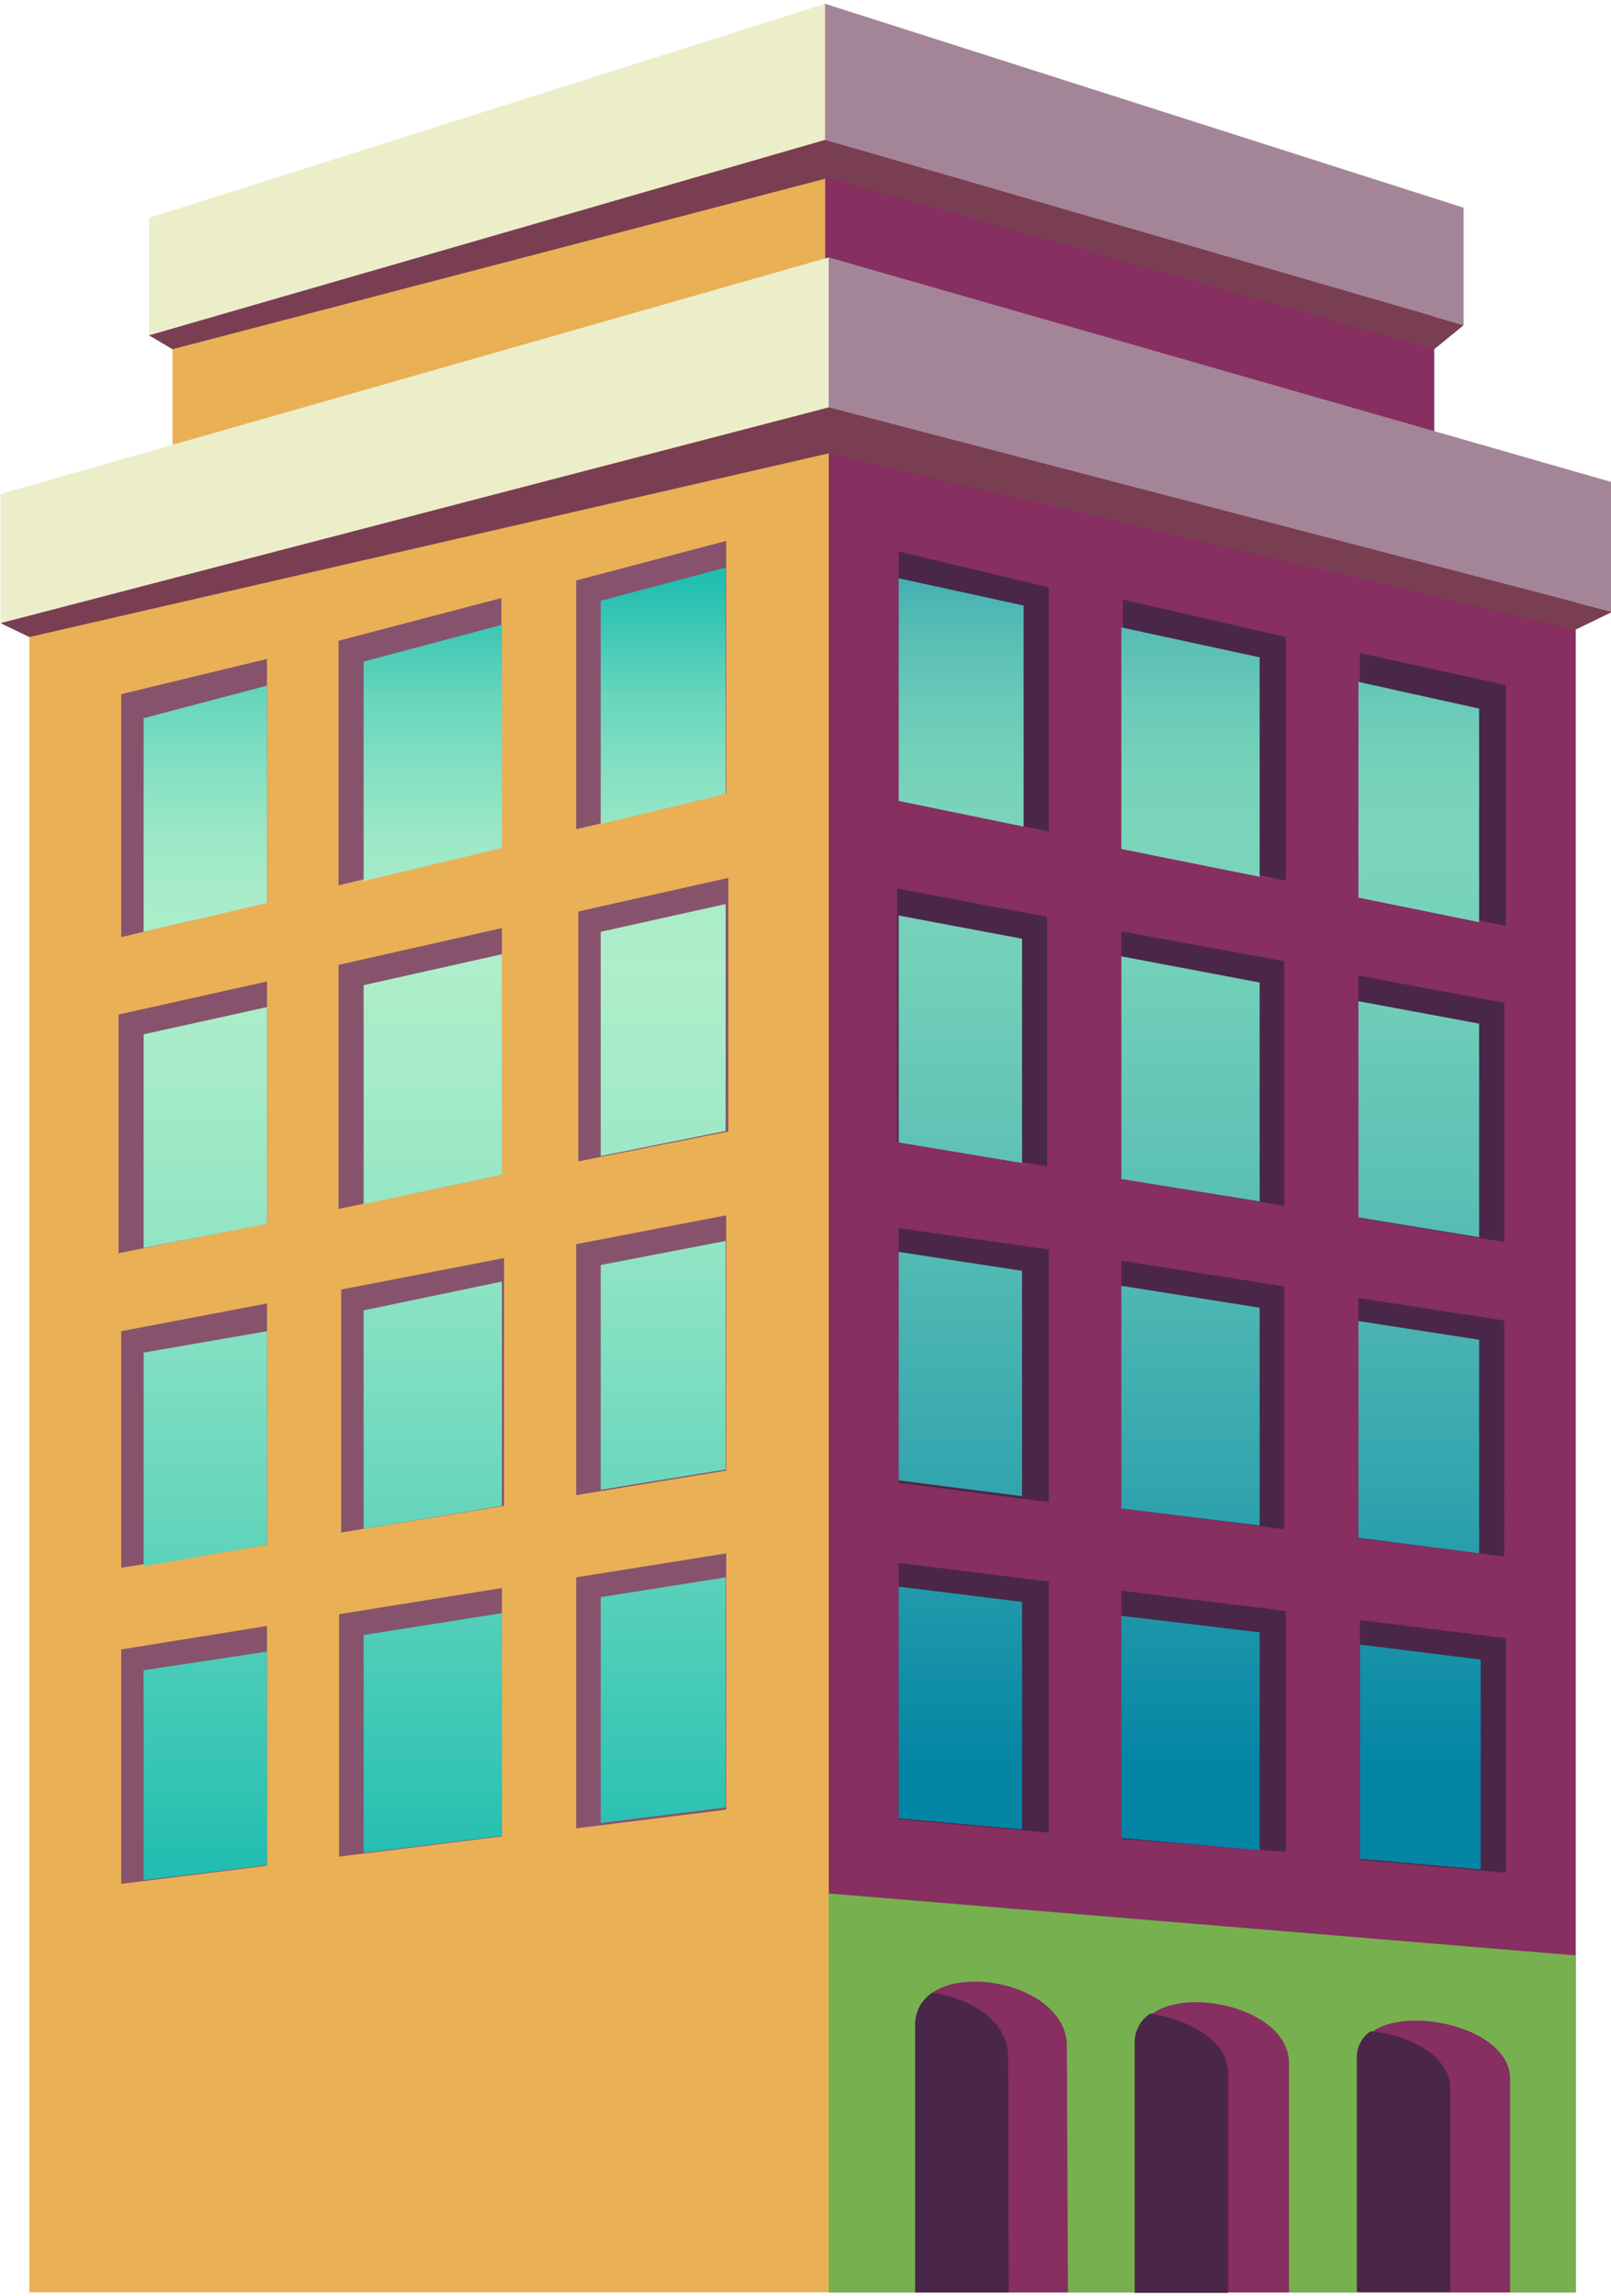
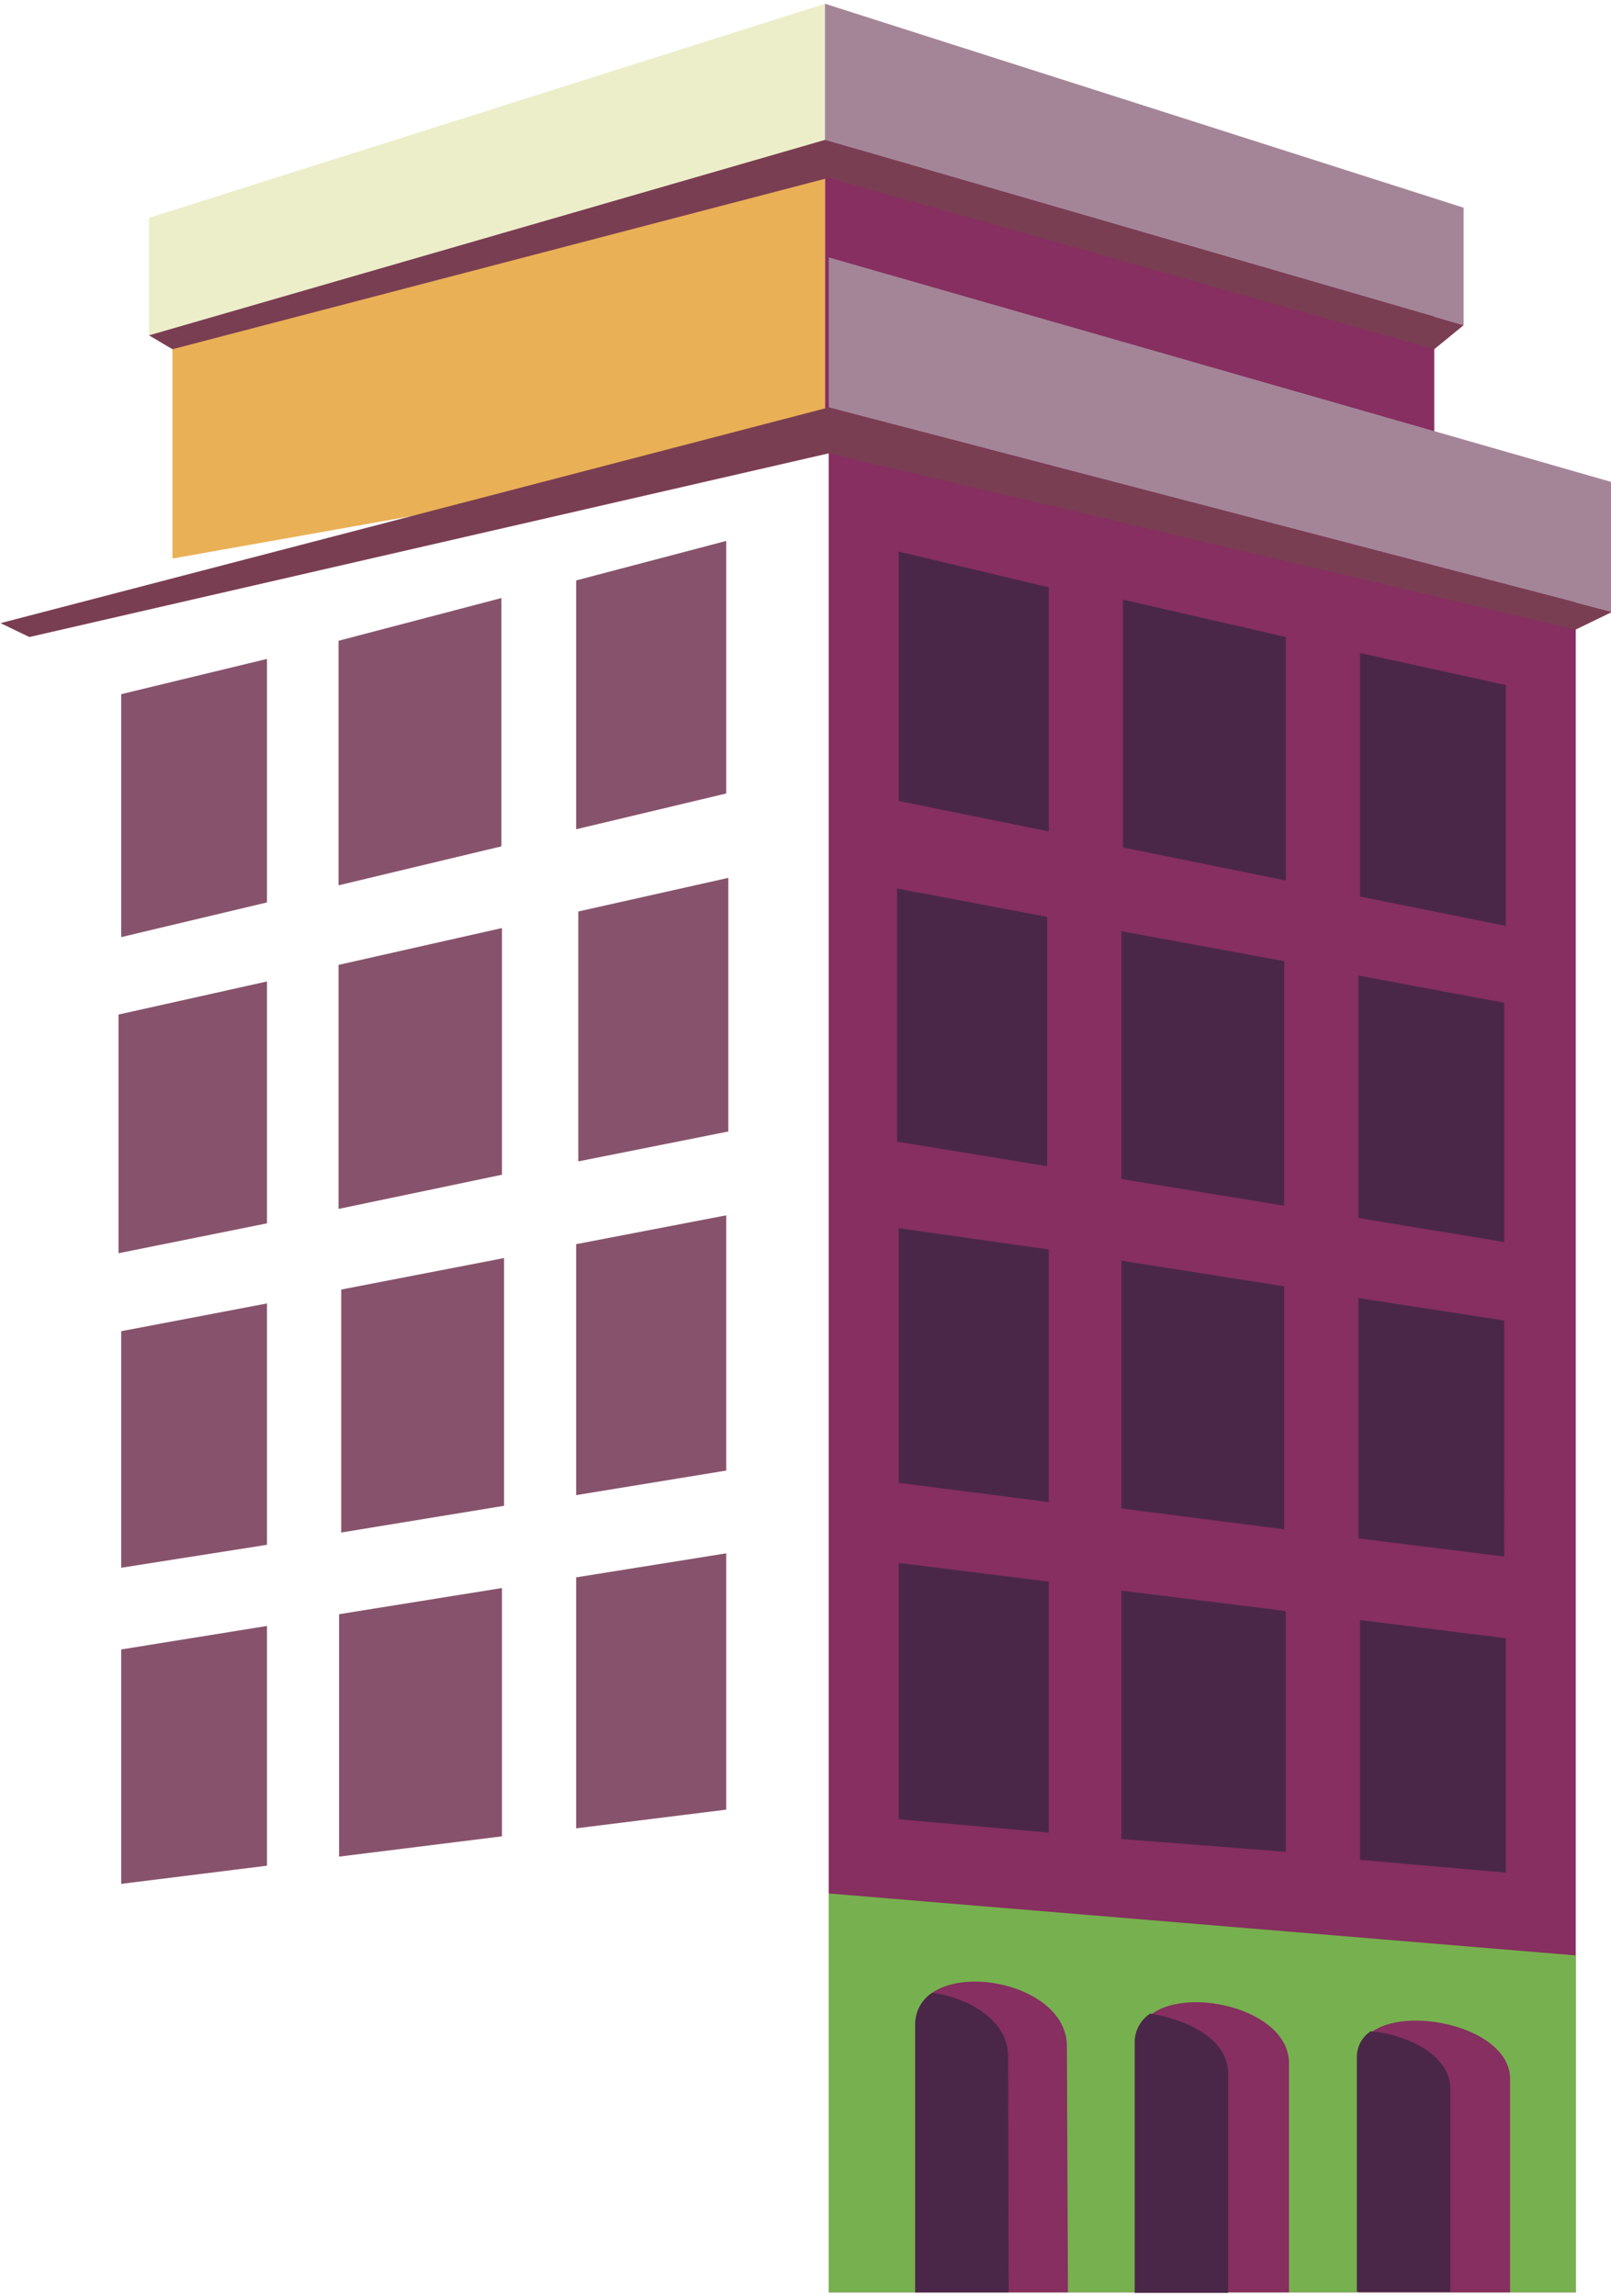
<svg xmlns="http://www.w3.org/2000/svg" id="Layer_1" data-name="Layer 1" viewBox="0 0 30.17 43">
  <defs>
    <style>.cls-1{fill:none;}.cls-2{fill:#862f60;}.cls-3{fill:#e9b056;}.cls-4{fill:#eceeca;}.cls-5{fill:#a48598;}.cls-6{fill:#77b04f;}.cls-7{fill:#87536c;}.cls-8{clip-path:url(#clip-path);}.cls-9{fill:url(#linear-gradient);}.cls-10{fill:#4a2748;}.cls-11{clip-path:url(#clip-path-2);}.cls-12{fill:url(#linear-gradient-2);}.cls-13{fill:#7a3e52;}</style>
    <clipPath id="clip-path">
      <path class="cls-1" d="M2.69,31.28v3.93L5,34.93v-4Zm4.12-.66V34.7l2.59-.32V30.21Zm4.44-.71v4.23l2.34-.29V29.54ZM2.69,25.33v4L5,28.93v-4Zm4.12-.79v4.09L9.4,28.2V24Zm4.44-.85V27.9l2.34-.38V23.24ZM2.69,19.37v4L5,22.92V18.86Zm4.12-.92v4.1L9.4,22V17.87Zm4.44-1v4.2l2.34-.47V16.93Zm-8.56-4v4L5,16.91V12.84Zm4.12-1.06v4.11l2.59-.62V11.7Zm4.44-1.14v4.18l2.34-.56V10.63Z" />
    </clipPath>
    <linearGradient id="linear-gradient" x1="-1412.86" y1="352.11" x2="-1411.86" y2="352.11" gradientTransform="matrix(0, 23.93, 23.93, 0, -8417.76, 33820.66)" gradientUnits="userSpaceOnUse">
      <stop offset="0" stop-color="#22beb1" />
      <stop offset="0.04" stop-color="#40c8b6" />
      <stop offset="0.09" stop-color="#67d6bd" />
      <stop offset="0.15" stop-color="#86e0c3" />
      <stop offset="0.2" stop-color="#9ce8c7" />
      <stop offset="0.25" stop-color="#a9ecc9" />
      <stop offset="0.3" stop-color="#aeeeca" />
      <stop offset="0.39" stop-color="#a5ebc8" />
      <stop offset="0.54" stop-color="#8ee3c4" />
      <stop offset="0.72" stop-color="#68d6bd" />
      <stop offset="0.94" stop-color="#33c4b4" />
      <stop offset="1" stop-color="#22beb1" />
    </linearGradient>
    <clipPath id="clip-path-2">
      <path class="cls-1" d="M25.47,34.81l2.26.2V31.08l-2.26-.28ZM21,34.42l2.59.23V30.57L21,30.26Zm-4.2-.37,2.34.21V30l-2.34-.29Zm8.64-5.25,2.26.29v-4l-2.26-.35ZM21,28.25l2.59.32V24.49L21,24.08Zm-4.2-.53,2.34.3V23.8l-2.34-.36Zm8.64-4.92,2.26.37v-4l-2.26-.42ZM21,22.08l2.59.42V18.4L21,17.91Zm-4.2-.69,2.34.39v-4.2l-2.34-.44Zm8.64-4.58,2.26.46v-4l-2.26-.5ZM21,15.9l2.59.52V12.31L21,11.75ZM16.83,15l2.34.48V11.34l-2.34-.51Z" />
    </clipPath>
    <linearGradient id="linear-gradient-2" x1="-1412.44" y1="350.42" x2="-1411.44" y2="350.42" gradientTransform="matrix(0, 24.87, 24.87, 0, -8692.1, 35135.61)" gradientUnits="userSpaceOnUse">
      <stop offset="0" stop-color="#0485a5" />
      <stop offset="0.01" stop-color="#0d8ba7" />
      <stop offset="0.07" stop-color="#34a6ae" />
      <stop offset="0.13" stop-color="#53bab4" />
      <stop offset="0.19" stop-color="#69c9b8" />
      <stop offset="0.25" stop-color="#77d2ba" />
      <stop offset="0.3" stop-color="#7bd5bb" />
      <stop offset="0.4" stop-color="#72cfb9" />
      <stop offset="0.57" stop-color="#5bbfb5" />
      <stop offset="0.78" stop-color="#34a6ae" />
      <stop offset="1" stop-color="#0485a5" />
    </linearGradient>
  </defs>
  <title>house12</title>
  <polygon class="cls-2" points="15.45 2.62 15.45 8.29 26.86 10.46 26.86 5.83 15.45 2.62" />
  <polygon class="cls-3" points="15.45 2.62 3.23 6.17 3.23 10.46 15.45 8.29 15.45 2.62" />
  <polygon class="cls-4" points="15.45 2.62 2.79 6.28 2.79 4.08 15.45 0.07 15.45 2.62" />
  <polygon class="cls-5" points="15.45 0.07 15.45 2.62 27.41 6.09 27.41 3.89 15.45 0.07" />
  <polygon class="cls-2" points="15.52 42.93 29.51 42.93 29.51 11.17 15.52 7.63 15.52 42.93" />
-   <polygon class="cls-3" points="0.55 11.55 0.55 42.93 15.52 42.93 15.52 7.63 0.55 11.55" />
-   <polygon class="cls-4" points="15.52 7.63 0.01 11.67 0.01 9.25 15.52 4.82 15.52 7.63" />
  <polygon class="cls-5" points="15.52 4.82 15.52 7.63 30.19 11.46 30.19 9.03 15.52 4.82" />
  <polygon class="cls-6" points="15.52 42.93 29.51 42.93 29.51 36.62 15.52 35.46 15.52 42.93" />
  <path class="cls-2" d="M20,42.93H17.14v-5c0-1.32,2.84-.94,2.84.39Zm4.14-4.29c0-1.24-2.84-1.62-2.84-.39v4.68h2.84Zm4.14.29c0-1.16-2.84-1.55-2.84-.39v4.39h2.84Z" />
  <path class="cls-7" d="M5,16.9l-2.73.65V13L5,12.34ZM6.34,12v4.58l3.05-.73V11.2ZM9.4,34.39V29.74l-3.05.49v4.54ZM6.34,18.07v4.57L9.4,22V17.38ZM5,18.38,2.22,19v4.47L5,22.91Zm1.39,5.77V28.7l3.05-.5V23.56Zm4.44-2.4,2.81-.56V16.44l-2.81.63ZM5,24.41l-2.73.52v4.43L5,28.93ZM10.79,28l2.81-.46V22.76l-2.81.54Zm0-17.13v4.66l2.81-.67V10.13Zm0,23.37,2.81-.35v-4.8l-2.81.45ZM5,30.45l-2.73.44v4.39L5,34.94Z" />
  <g class="cls-8">
-     <rect class="cls-9" x="2.69" y="10.63" width="10.9" height="24.58" />
-   </g>
+     </g>
  <path class="cls-10" d="M25.47,12.23l2.73.6v4.51l-2.73-.55Zm-4.44-1v4.64l3.05.62V11.93Zm3.05,23.45V30.17L21,29.79v4.65ZM21,17.44v4.64l3.05.5V18Zm4.44,5.37,2.73.45V18.78l-2.73-.51ZM21,23.61v4.64l3.05.39V24.09Zm-1.39-6.44-2.81-.53v4.74l2.81.46Zm5.83,11.64,2.73.34V24.73l-2.73-.42ZM19.64,23.4,16.83,23v4.77l2.81.36ZM16.83,10.33V15l2.81.57V11Zm2.81,19.29-2.81-.35v4.8l2.81.25Zm5.83,5.21,2.73.24V30.68l-2.73-.34Z" />
  <g class="cls-11">
-     <rect class="cls-12" x="16.83" y="10.82" width="10.9" height="24.19" />
-   </g>
+     </g>
  <path class="cls-10" d="M27.16,39.11c0-.6-.76-1-1.49-1.07a.58.58,0,0,0-.26.49v4.39h1.75Z" />
  <path class="cls-10" d="M18.88,38.51c0-.66-.71-1.09-1.42-1.19a.7.7,0,0,0-.32.61v5h1.75Z" />
  <path class="cls-10" d="M23,38.83c0-.63-.73-1-1.46-1.12a.64.64,0,0,0-.29.55v4.68H23Z" />
  <polygon class="cls-13" points="2.79 6.28 15.45 2.62 27.41 6.09 26.86 6.54 15.52 3.33 3.23 6.54 2.79 6.28" />
  <polygon class="cls-13" points="0.01 11.67 15.52 7.63 30.19 11.46 29.51 11.79 15.52 8.49 0.55 11.93 0.01 11.67" />
</svg>